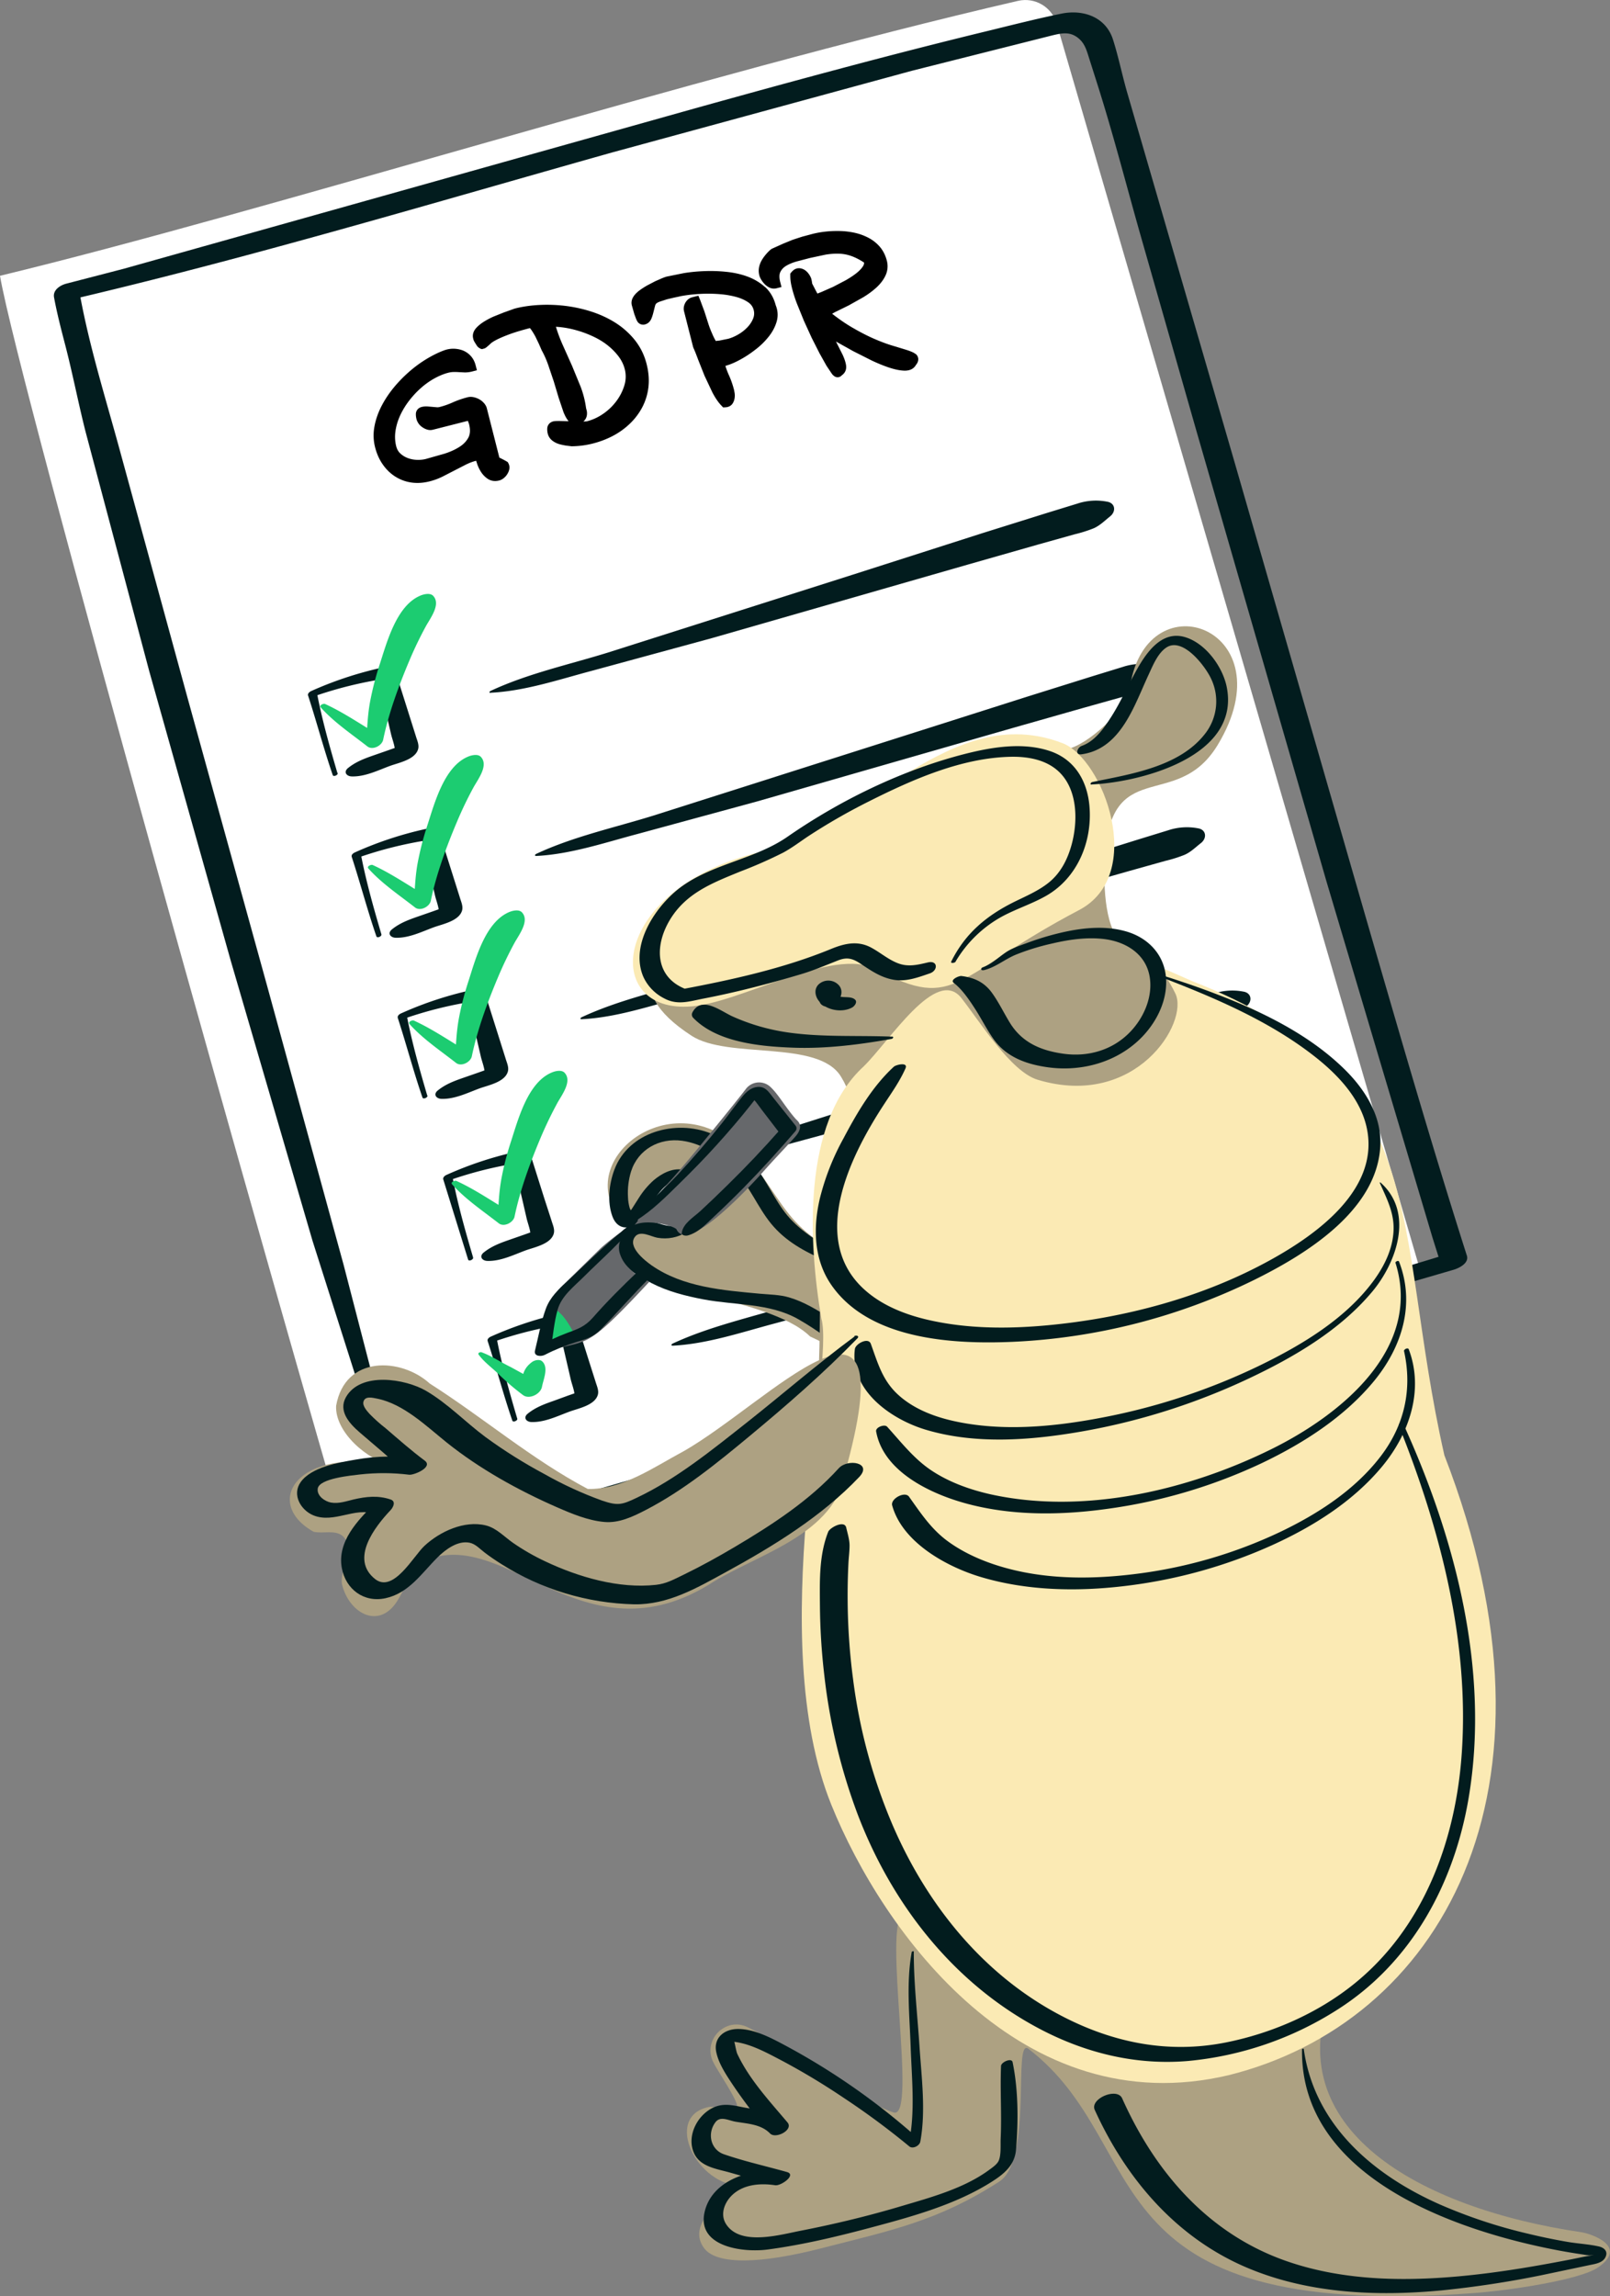
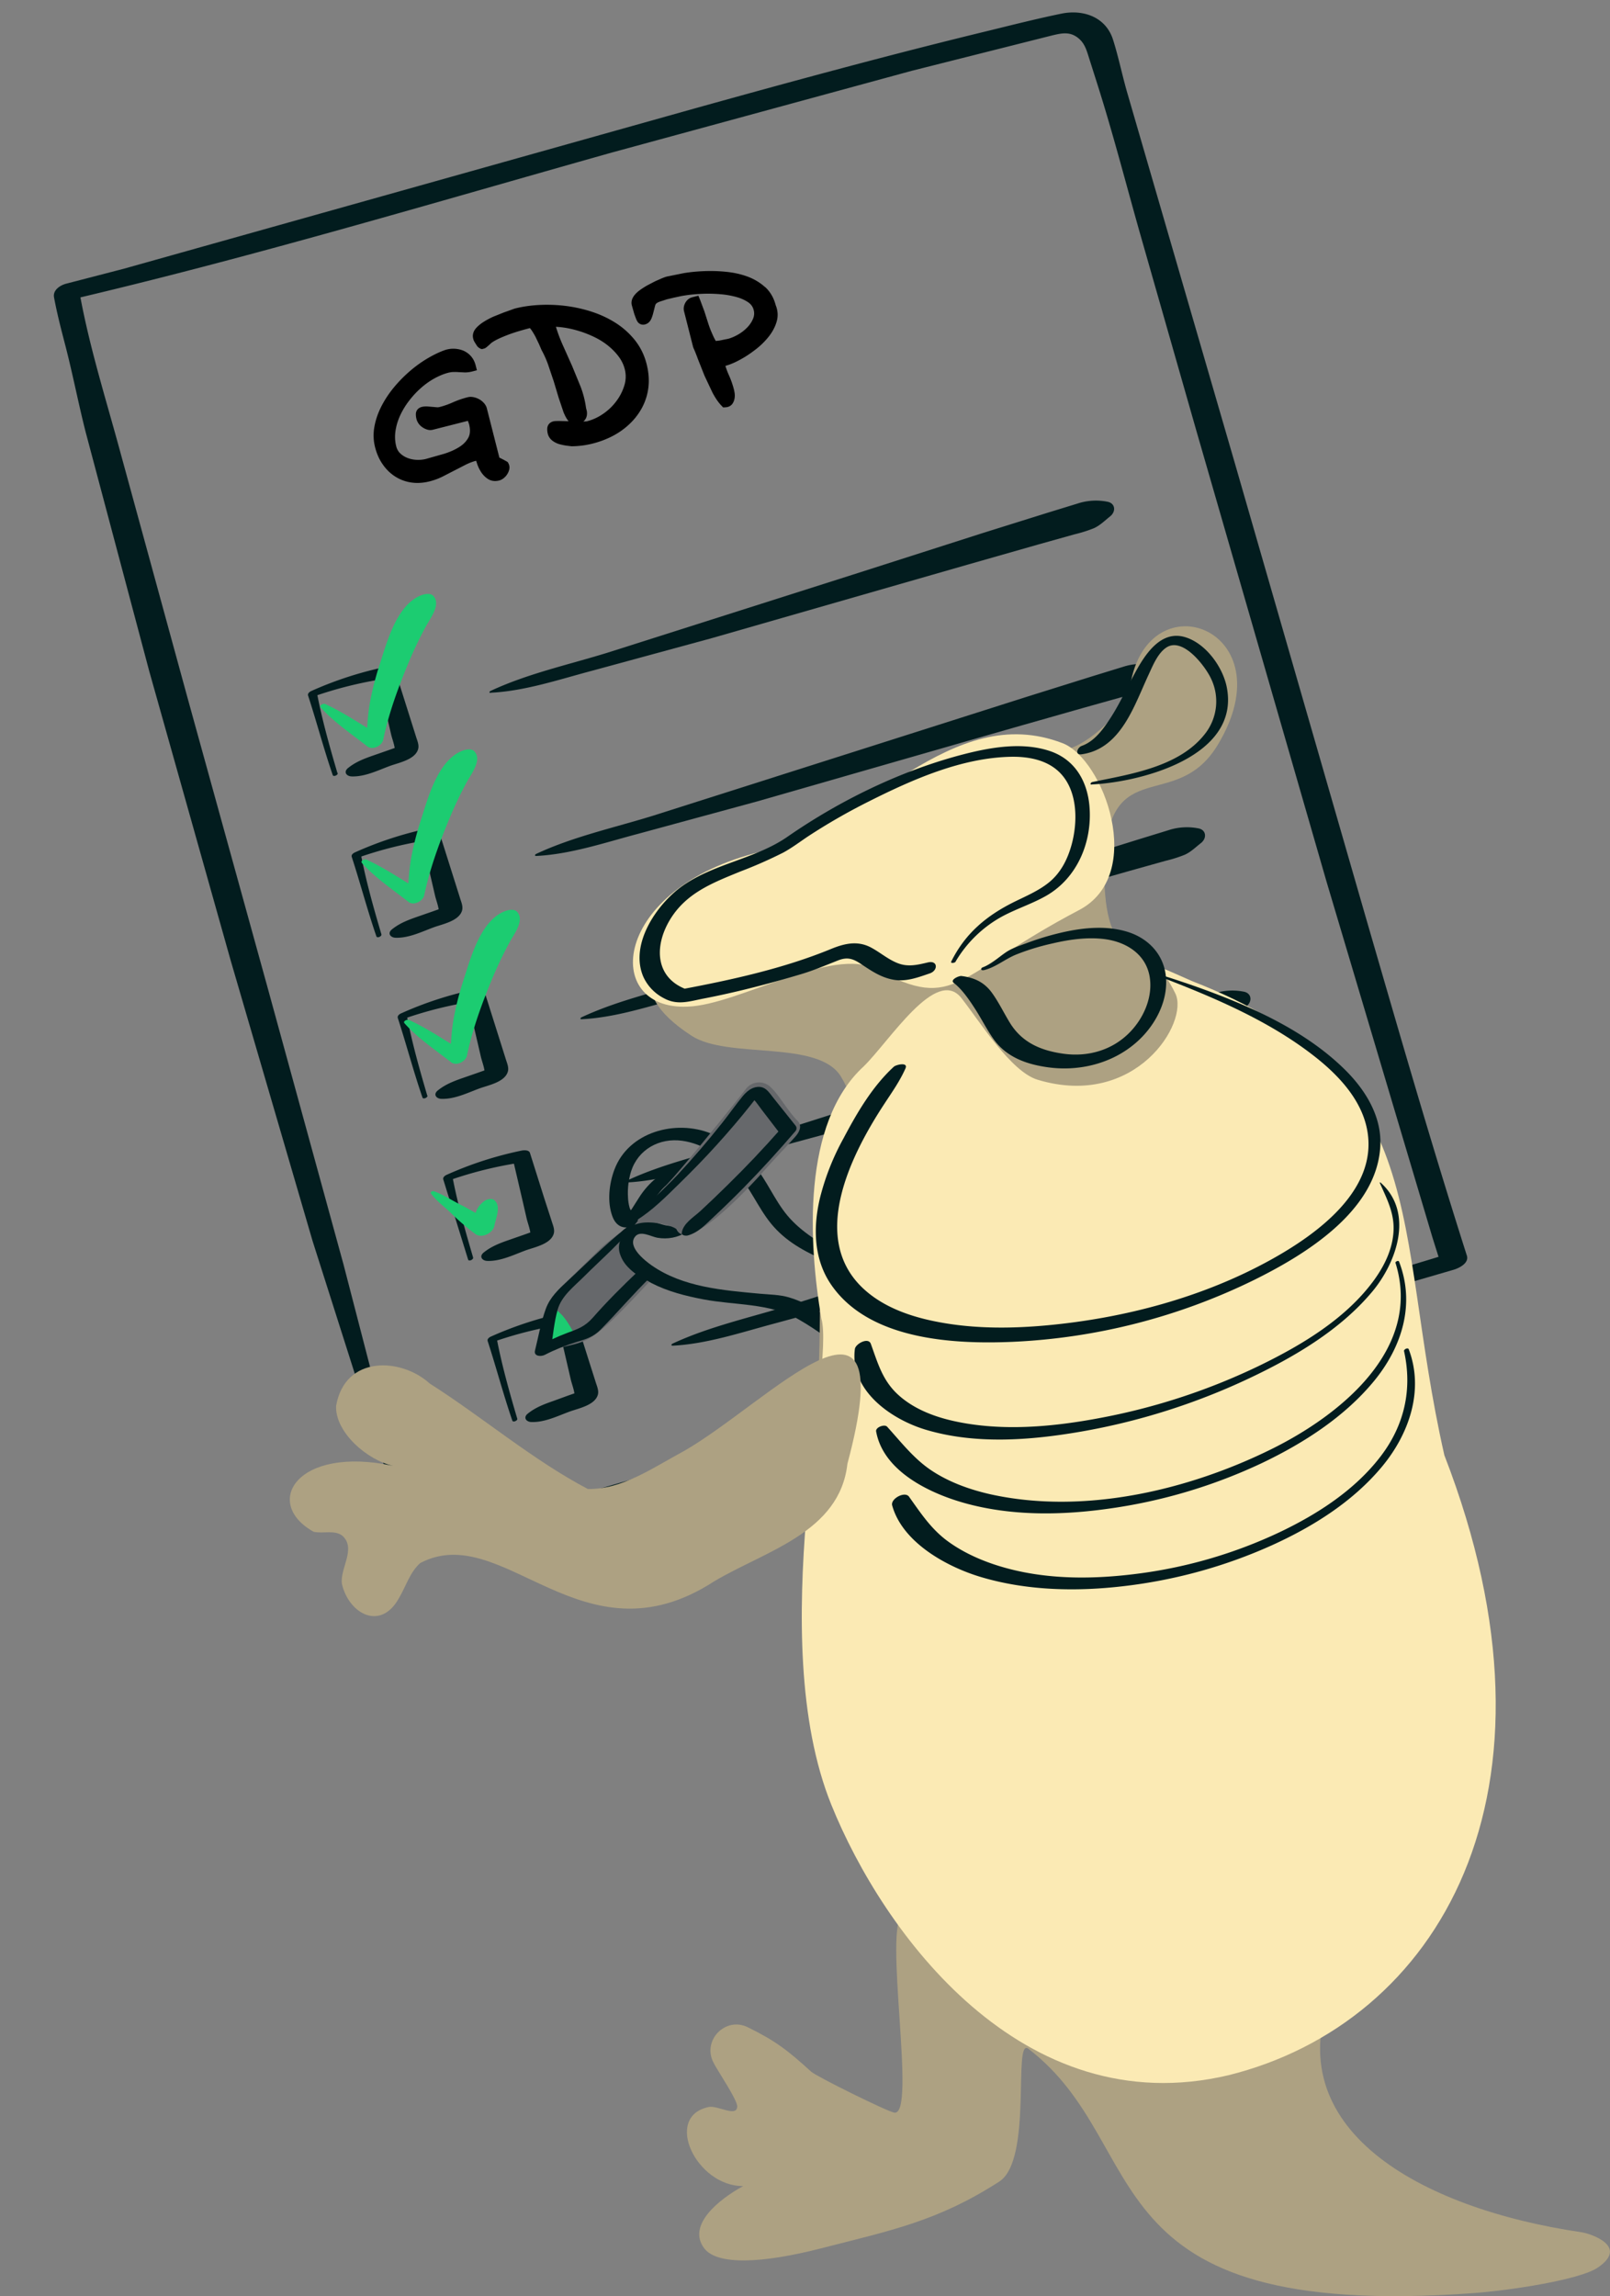
<svg xmlns="http://www.w3.org/2000/svg" viewBox="0 0 390.05 556.24">
  <rect x="0" y="0" width="390.05" height="556.24" fill="#808080" stroke="none" />
-   <path d="M86 379.44C67.14 315.21 4.4 92.91 0 66.81 63.99 51.34 168.52 18.25 246.63.21c4.07-.94 8.17 1.45 9.35 5.46l87.76 300.98C267.29 330.21 86 379.45 86 379.45z" fill="#fff" />
  <path d="M96.27 356.68l-13.05-50.37-18.42-67.17-19.48-70.5-16.54-60.46c-3.31-12.08-7.03-23.99-9.33-36.32 0-.14-.21-1.19-.31-1.81l-3.13 2.81c44.52-10.39 88.37-23.56 132.34-35.94l72.52-19.76 33.96-8.56c2.56-.62 4.6-1.04 6.71.9 1.35 1.24 1.79 2.94 2.32 4.61l2.01 6.33c3.75 11.81 6.85 23.84 10.22 35.77l13.76 48.17 31.52 109.18 25.67 86.23 2.18 6.92 3.13-3.42c-31.37 9.7-63.06 18.32-94.76 26.84l-99.68 26.85-51.99 15.06c-1.18.36-3.14 1.26-3.08 2.77.05 1.43 1.9 1.65 2.97 1.33 31.37-9.58 63.09-18.16 94.8-26.63l99.67-26.81 51.96-15.12c1.35-.42 3.71-1.61 3.13-3.42-8.68-27.2-16.57-54.66-24.53-82.08L299.1 111.99 273.22 22.9c-1.3-4.39-2.18-8.92-3.57-13.29-1.77-5.58-7.35-7.42-12.67-6.27-5.7 1.18-11.35 2.6-17 3.99-24.05 5.82-47.92 12.32-71.76 18.96L29.97 65.11 16.12 68.7c-1.53.38-3.35 1.55-3.03 3.33.75 4.07 1.81 8.08 2.85 12.09 1.74 6.79 3.07 13.69 4.79 20.47l15.43 58.02 19.74 70.12 19.83 67.91 16.65 52.35 1.56 4.68c.33 1 2.62.03 2.36-.99h-.02zm22.57-188.86c8.39-.4 16.78-3.27 24.86-5.4l28.79-7.84 61.99-17.81 17.07-4.87 8.82-2.47c1.57-.37 3.12-.86 4.62-1.46 1.52-.68 2.63-1.82 3.92-2.85 1.53-1.19 1.32-3.26-.7-3.59a14.31 14.31 0 0 0-7.2.47l-7.42 2.28-15.59 4.88-31.29 10.02-59.54 18.94c-9.41 2.91-19.42 5.08-28.34 9.27-.24.11-.42.48 0 .46v-.03zm11.02 39.54c8.39-.4 16.78-3.27 24.86-5.4l28.8-7.84 61.98-17.81 17.06-4.85 8.82-2.47a32.47 32.47 0 0 0 4.61-1.46c1.53-.68 2.63-1.83 3.92-2.85 1.53-1.19 1.32-3.26-.69-3.59a14.31 14.31 0 0 0-7.2.47l-7.42 2.28-15.59 4.88-31.27 9.95-59.54 18.94c-9.4 2.91-19.42 5.08-28.34 9.27-.23.11-.41.48 0 .46v.03zm11.03 39.55c8.39-.4 16.78-3.27 24.86-5.41l28.79-7.84 61.98-17.81 17.06-4.85 8.82-2.47c1.57-.37 3.12-.86 4.61-1.46 1.53-.68 2.63-1.82 3.92-2.82 1.53-1.19 1.33-3.27-.69-3.59a14.31 14.31 0 0 0-7.2.47l-7.42 2.28-15.6 4.87-31.26 9.96-59.55 18.94c-9.4 2.91-19.39 5.08-28.34 9.27-.23.11-.41.48 0 .46h0zm11 39.54c8.39-.4 16.78-3.27 24.86-5.4l28.8-7.82 61.98-17.81 17.05-4.85 8.82-2.48c1.58-.37 3.12-.86 4.62-1.46 1.53-.68 2.63-1.82 3.92-2.82 1.53-1.19 1.32-3.26-.7-3.59a14.31 14.31 0 0 0-7.2.47l-7.42 2.28-15.59 4.88-31.27 9.95-59.54 18.94c-9.4 2.91-19.42 5.08-28.34 9.27-.24.11-.42.48 0 .46h-.01zM162.91 326c8.39-.41 16.78-3.27 24.86-5.41l28.8-7.84 61.98-17.81 17.06-4.85 8.82-2.47a32.47 32.47 0 0 0 4.61-1.46c1.53-.68 2.63-1.82 3.92-2.85 1.53-1.19 1.32-3.27-.69-3.59a14.31 14.31 0 0 0-7.2.47l-7.42 2.28-15.59 4.88-31.26 9.96-59.55 18.94c-9.4 2.91-19.39 5.08-28.34 9.26-.23.11-.41.48 0 .47v.03zM81.75 187.29c-1.9-6.47-3.76-13.03-5.01-19.66l-.8 1.11c5.7-1.99 11.57-3.45 17.55-4.34l-2-.57 2.25 9.7 1 4.32c.31 1.36 1.14 3.28.91 4.67l.84-1.53c.84-.42.68-.39-.48.07l-2 .71-3.5 1.22c-2.25.78-4.32 1.56-6.18 3.06-1.19.96-.38 2 .86 2.04 3.2.11 6.33-1.45 9.27-2.54 2.09-.77 6.17-1.52 6.85-4.12.27-1.04-.29-2.16-.57-3.13l-1.65-5.23-3.47-10.99c-.24-.76-1.43-.68-2.01-.57-6.25 1.3-12.35 3.27-18.17 5.88-.41.18-.97.6-.8 1.11 2.08 6.39 3.78 12.89 5.97 19.26.17.51 1.36 0 1.2-.51l-.03.03zm10.65 39.05c-1.91-6.47-3.77-13.03-5.02-19.66l-.8 1.14c5.71-2.01 11.59-3.47 17.57-4.37l-2.01-.57 2.25 9.73 1 4.32c.31 1.36 1.14 3.28.91 4.68l.84-1.54c.84-.42.68-.39-.48.07l-2 .71-3.51 1.22c-2.24.78-4.32 1.56-6.18 3.06-1.19.96-.38 2 .86 2.04 3.21.11 6.33-1.45 9.28-2.54 2.09-.76 6.17-1.52 6.85-4.12.26-1.05-.29-2.16-.57-3.14l-1.65-5.23-3.47-10.99c-.24-.76-1.44-.68-2.01-.57a87.31 87.31 0 0 0-18.24 5.9c-.41.18-.98.57-.8 1.11 2.08 6.39 3.78 12.89 5.97 19.25.18.51 1.36 0 1.21-.51h0zm11.11 39.06c-1.9-6.47-3.76-13.03-5.01-19.66l-.8 1.11c5.7-2 11.58-3.45 17.55-4.34l-2.01-.57 2.25 9.7 1 4.32c.31 1.36 1.14 3.28.91 4.68l.84-1.54c.84-.42.68-.39-.48.07l-2 .71-3.51 1.22c-2.25.78-4.32 1.56-6.18 3.06-1.19.96-.38 2 .86 2.04 3.21.11 6.33-1.45 9.27-2.54 2.09-.76 6.17-1.52 6.85-4.12.27-1.05-.29-2.16-.57-3.14l-1.65-5.23-3.47-10.99c-.23-.76-1.43-.68-2-.57-6.26 1.29-12.35 3.26-18.18 5.88-.41.18-.97.57-.8 1.14 2.08 6.39 3.78 12.89 5.97 19.25.17.51 1.36 0 1.2-.51h-.03zm11.1 39.2c-1.91-6.5-3.79-13.12-5.04-19.78l-.8 1.14c5.7-2 11.57-3.45 17.55-4.34l-2.01-.57 2.28 9.78 1 4.35c.32 1.37 1.14 3.3.92 4.71l.84-1.54c.84-.42.68-.39-.48.08l-2 .71-3.5 1.22c-2.25.78-4.32 1.56-6.18 3.06-1.19.96-.38 2 .86 2.04 3.21.11 6.33-1.45 9.27-2.54 2.09-.77 6.17-1.52 6.85-4.12.27-1.05-.29-2.17-.57-3.15l-1.72-5.3-3.49-11.05c-.24-.75-1.44-.68-2.01-.57-6.26 1.29-12.35 3.26-18.18 5.88-.41.18-.97.6-.8 1.14l6.01 19.39c.17.51 1.36 0 1.2-.51v-.02zm10.69 39.03c-1.9-6.46-3.76-13.03-5.01-19.66l-.8 1.11a97.23 97.23 0 0 1 17.55-4.34l-2.01-.57 2.25 9.7 1 4.32c.32 1.36 1.14 3.29.91 4.68l.84-1.54c.84-.42.68-.39-.48.08l-2 .7-3.5 1.28c-2.24.78-4.32 1.56-6.18 3.06-1.19.96-.38 2 .86 2.04 3.21.11 6.33-1.45 9.27-2.53 2.09-.77 6.17-1.53 6.85-4.12.27-1.04-.29-2.16-.57-3.13l-1.67-5.25-3.47-10.99c-.24-.75-1.44-.68-2.01-.57a88.72 88.72 0 0 0-18.18 5.88c-.41.18-.97.57-.8 1.11 2.08 6.39 3.78 12.89 5.97 19.26.17.51 1.36 0 1.2-.51h-.02z" fill="#021c1e" />
-   <path d="M77.7 171.37c3.22 3.61 7.5 6.47 11.3 9.45 1.28 1 3.53-.17 3.83-1.62 1.33-6.43 3.78-13.09 6.33-19.13a91.82 91.82 0 0 1 3.99-8.31c1.08-1.99 3.73-5.36 1.79-7.42-.71-.75-2.17-.42-2.98-.1-5.85 2.34-8.19 11.21-9.96 16.68-.99 3-1.77 6.06-2.36 9.16-.62 3.42-.69 6.66-.92 10.07l3.51-1.82c-4.45-2.6-8.8-5.65-13.48-7.79-.39-.17-1.49.31-1.06.8h0zm11.53 39.01c3.22 3.61 7.5 6.47 11.31 9.45 1.27 1 3.53-.17 3.83-1.61 1.33-6.44 3.78-13.09 6.34-19.14a91.82 91.82 0 0 1 3.99-8.31c1.09-1.99 3.74-5.36 1.79-7.42-.71-.75-2.17-.42-2.98-.1-5.86 2.34-8.2 11.21-9.97 16.68-.99 3-1.77 6.06-2.36 9.16-.62 3.42-.69 6.66-.92 10.07l3.51-1.82c-4.45-2.6-8.8-5.65-13.48-7.79-.38-.17-1.49.32-1.06.8h0zm9.95 37.66c3.22 3.61 7.5 6.47 11.3 9.45 1.27 1 3.53-.17 3.83-1.61 1.34-6.44 3.79-13.09 6.34-19.14 1.19-2.83 2.52-5.6 3.99-8.31 1.09-1.99 3.74-5.36 1.8-7.42-.71-.75-2.17-.42-2.98-.1-5.85 2.38-8.19 11.23-9.94 16.7-.99 3-1.78 6.06-2.36 9.16-.62 3.42-.7 6.66-.93 10.08l3.51-1.83c-4.44-2.6-8.8-5.65-13.48-7.79-.38-.17-1.49.32-1.05.8h-.02zm10.34 38.86c3.22 3.61 7.5 6.47 11.31 9.45 1.27.99 3.53-.18 3.83-1.62 1.33-6.43 3.78-13.09 6.33-19.14a97.32 97.32 0 0 1 3.99-8.3c1.08-1.99 3.74-5.36 1.79-7.42-.71-.75-2.17-.43-2.98-.1-5.86 2.33-8.2 11.21-9.97 16.68a70.9 70.9 0 0 0-2.36 9.17c-.62 3.42-.69 6.66-.92 10.07l3.51-1.82c-4.45-2.6-8.8-5.66-13.48-7.79-.38-.17-1.49.31-1.06.8h.01zm6.42 41.23c1.38 1.92 3.5 3.37 5.16 5.05a57.24 57.24 0 0 0 5.57 4.75c1.52 1.2 4.3-.21 4.63-1.96.37-1.92 1.67-4.7.04-6.19-.62-.57-1.85-.27-2.43.16-2.62 1.92-2.43 4.13-2.57 7.21l4.24-2.21-6.85-3.77c-2.35-1.12-4.62-2.69-7.09-3.59-.27-.1-.96.18-.7.54h-.01z" fill="#1ccc71" />
-   <path d="m181.56,280.81c-16.3-20.1-42.92-1.06-31.62,14.1,3.02,4.05,16.05-25.61,18.14,1.84.4,5.26-16.38-1.55-16.3,3.55.22,13.88,33.65,12.97,44.49,23.47,21.33,9.66,35.06,32.83,32.19-6.78-.1-4.96-4.28-5.26-8.52-6.65-29.8-9.79-27.72-16.39-38.38-29.52Z" fill="#ada182" />
+   <path d="M77.7 171.37c3.22 3.61 7.5 6.47 11.3 9.45 1.28 1 3.53-.17 3.83-1.62 1.33-6.43 3.78-13.09 6.33-19.13a91.82 91.82 0 0 1 3.99-8.31c1.08-1.99 3.73-5.36 1.79-7.42-.71-.75-2.17-.42-2.98-.1-5.85 2.34-8.19 11.21-9.96 16.68-.99 3-1.77 6.06-2.36 9.16-.62 3.42-.69 6.66-.92 10.07l3.51-1.82c-4.45-2.6-8.8-5.65-13.48-7.79-.39-.17-1.49.31-1.06.8h0zc3.22 3.61 7.5 6.47 11.31 9.45 1.27 1 3.53-.17 3.83-1.61 1.33-6.44 3.78-13.09 6.34-19.14a91.82 91.82 0 0 1 3.99-8.31c1.09-1.99 3.74-5.36 1.79-7.42-.71-.75-2.17-.42-2.98-.1-5.86 2.34-8.2 11.21-9.97 16.68-.99 3-1.77 6.06-2.36 9.16-.62 3.42-.69 6.66-.92 10.07l3.51-1.82c-4.45-2.6-8.8-5.65-13.48-7.79-.38-.17-1.49.32-1.06.8h0zm9.95 37.66c3.22 3.61 7.5 6.47 11.3 9.45 1.27 1 3.53-.17 3.83-1.61 1.34-6.44 3.79-13.09 6.34-19.14 1.19-2.83 2.52-5.6 3.99-8.31 1.09-1.99 3.74-5.36 1.8-7.42-.71-.75-2.17-.42-2.98-.1-5.85 2.38-8.19 11.23-9.94 16.7-.99 3-1.78 6.06-2.36 9.16-.62 3.42-.7 6.66-.93 10.08l3.51-1.83c-4.44-2.6-8.8-5.65-13.48-7.79-.38-.17-1.49.32-1.05.8h-.02zm10.34 38.86c3.22 3.61 7.5 6.47 11.31 9.45 1.27.99 3.53-.18 3.83-1.62 1.33-6.43 3.78-13.09 6.33-19.14a97.32 97.32 0 0 1 3.99-8.3c1.08-1.99 3.74-5.36 1.79-7.42-.71-.75-2.17-.43-2.98-.1-5.86 2.33-8.2 11.21-9.97 16.68a70.9 70.9 0 0 0-2.36 9.17c-.62 3.42-.69 6.66-.92 10.07l3.51-1.82c-4.45-2.6-8.8-5.66-13.48-7.79-.38-.17-1.49.31-1.06.8h.01zm6.42 41.23c1.38 1.92 3.5 3.37 5.16 5.05a57.24 57.24 0 0 0 5.57 4.75c1.52 1.2 4.3-.21 4.63-1.96.37-1.92 1.67-4.7.04-6.19-.62-.57-1.85-.27-2.43.16-2.62 1.92-2.43 4.13-2.57 7.21l4.24-2.21-6.85-3.77c-2.35-1.12-4.62-2.69-7.09-3.59-.27-.1-.96.18-.7.54h-.01z" fill="#1ccc71" />
  <path d="M220.55 312.51c-5.7-2.8-11.48-5.57-17.05-8.68-4.56-2.56-9.35-5.31-12.76-9.39-3.13-3.76-4.93-8.44-8.07-12.17-2.81-3.35-6.37-5.98-10.4-7.67-8.56-3.47-20-.43-23.43 8.77-1.29 3.45-1.78 7.83-.46 11.35 1.25 3.34 4.39 3.35 6.71.91 2.02-2.13 7.54-14.35 10.56-6.93.83 2.09.75 4.42-.21 6.45-1.3 2.55-3.65 1.93-5.99 1.19-4.1-1.28-11.27 1.04-10.08 6.49.84 3.86 5.25 6.32 8.44 7.99 3.95 2.04 8.28 3.13 12.63 3.96 7.71 1.46 15.97.85 22.94 4.79 4.88 2.76 9.33 6.27 13.76 9.67 3.67 2.85 7.22 6.31 11.56 8.03 1.19.47 5.13-1.18 3.51-2.68-2.85-2.61-6.19-4.63-9.3-6.92-3.83-2.85-7.67-5.7-11.68-8.26-3.17-2.03-6.49-4.08-10.12-5.13-2.25-.65-4.64-.66-6.95-.87-8.98-.83-18.73-1.57-26.33-6.9-1.57-1.11-5.88-4.47-3.99-6.91 1.26-1.65 3.92 0 5.44.25 5 .86 9.82-1.99 10.78-7.08.68-3.57-.48-8.76-4.69-9.43-2.57-.41-5.13.98-7.02 2.59-1.39 1.25-2.6 2.69-3.59 4.28l-1.68 2.64c-.21.31-.5.68-.68 1.02-.15.21-.3.42-.47.62-.53.57 0 .57 1.56 0 0-.04-.87-1.64-.92-1.79-.26-.88-.4-1.78-.43-2.7-.12-2.1.13-4.21.75-6.23 1.71-5.33 6.85-8.17 12.36-7.42 5.02.68 9.55 3.79 12.94 7.42 3.49 3.75 5.38 8.69 8.62 12.66 3.52 4.3 8.11 6.75 13.12 8.94 6.55 2.85 13.3 5.26 20 7.71.3.11 1.08-.36.63-.57z" fill="#021c1e" />
  <path d="m272.57,228.74c-4.99-2.49-5.17-14.43-4.99-19.62.94-26.81,17.36-11.98,27.44-28.67,16.92-28.05-16.98-40.58-21.22-14.32-.98,6.09-10.2,14.26-15.4,15.4-11.98,2.58-79.7,34.44-90.88,40.2-7.79,9.26-17.97,17.45,0,29.17,8.86,5.78,30.68.87,36.21,9.9,8.32,13.57-7.32,16.11-6.49,32,4.44,27.84-3.62,90.58,1.45,88.75-6.01,28.52,1.61,59.56,20.11,82.05-5.02,2.62,3.42,49.1-2.15,48.19-1.71-.28-18.86-8.76-20.13-9.92-5.6-5.11-8.56-7.42-15.34-10.76-5.5-2.71-11.22,3.32-8.25,8.69.57,1.32,6.02,9.3,5.66,10.63-.21,2.48-4.8-.47-6.93,0-11.04,2.37-2.91,19.26,8.39,19.15-6.1,3.34-13.64,9.55-9.43,15.09,3.11,4.08,13.81,3.71,28.29,0,17.11-4.39,28.3-6.59,43.17-16.17,8.21-5.29,3.23-35.11,7.06-32.18,30.8,23.61,13.35,66.04,107.81,59.19,8.83-.64,25.76-3.22,30.11-6.16,7.85-5.31-2.12-8.31-3.76-8.56-39.69-5.82-73.82-25.22-60.59-58.47,8.21-10.3,19.61-15.6,25.77-27.24,28.18-51.16.09-58.36-6.21-102.49,4.77-36.16-44.86-111.41-69.71-123.85Z" fill="#ada182" />
  <path d="M288.66 237.61c-11.15-4.88-7.12-3.7-3.9 3.09 3.34 7.01-9.61 28-33.35 20.88-6.49-1.95-13.8-13.8-18.49-19.79-6.08-7.77-17.39 10.41-23.71 16.58-14.99 13.77-13.31 42.78-10.23 61.03 3.42 11.79-13.99 77.27 2.44 117.85 12.49 30.91 46.15 77.32 96.23 65.47 50.57-12.58 84.11-68.05 52.27-150.19-12.73-56.19-2.04-91.91-61.26-114.91zm-27.24-17.14c16.31-8.56 5.97-36.59-3.99-40.43-27.13-10.42-47.16 19.96-73.19 26.31-36.21 8.85-38.51 38.39-17.71 37.51 12.4-.36 35.14-14.8 45.89-9 19.33 10.42 18.82 1.44 49-14.39z" fill="#fbeab4" />
  <g fill="#021c1e">
    <path d="M231.49 232.97c2.7-4.59 6.59-8.37 11.25-10.93 3.46-1.87 7.24-3.06 10.66-5 7.58-4.31 11.23-13.05 10.55-21.59-.49-6.22-3.57-11.53-9.7-13.54-6.58-2.17-14.05-.91-20.59.76-15.12 3.88-30.08 11.16-42.9 20.05-7.77 5.38-17.84 6.47-25.54 11.98-6.17 4.43-12.8 14.15-9.32 22.02 1.02 2.18 2.74 3.96 4.88 5.07 3.3 1.83 6.14.8 9.7.11 7.96-1.53 15.82-3.59 23.58-5.9 3.09-.92 6-2.17 8.98-3.34 2.14-.83 3.48-.5 5.42.78 2.52 1.67 4.88 3.34 7.99 3.9 3.1.55 5.97-.57 8.83-1.54 2.02-.7 1.96-3.22-.48-2.65-2.45.58-4.72 1.14-7.15.24s-4.33-2.62-6.61-3.84c-3.29-1.76-6.51-.98-9.78.37-11.53 4.73-24.15 7.49-36.38 9.78l1.65.06c-7.75-2.74-8.09-10.35-4.35-16.73 3.91-6.67 10.4-9.13 17.24-11.93a109.25 109.25 0 0 0 10.34-4.56c2.1-1.14 3.99-2.58 5.96-3.9a146.24 146.24 0 0 1 14.73-8.47c10.55-5.31 22.52-10.62 34.53-10.84 4.38-.07 9.06.83 12.12 4.2 3.99 4.4 3.99 11.54 2.56 16.93-.97 3.62-2.65 7.01-5.62 9.38-2.44 1.95-5.37 3.2-8.15 4.56-6.81 3.35-12.01 7.64-15.43 14.53-.26.53.86.36 1.06.04h-.02zm6.72 2.09c2.9-.65 5.13-2.63 7.83-3.76 2.91-1.17 5.92-2.09 8.98-2.76 4.11-.96 8.5-1.58 12.72-1.02 5.17.7 9.89 3.67 10.79 9.13.8 4.9-1.46 10.01-4.85 13.46-4.3 4.39-10.27 6.02-16.25 5.13-5.36-.78-9.85-2.72-12.77-7.47-1.46-2.38-2.66-4.91-4.29-7.18-1.88-2.63-4.27-3.75-7.46-4.15-.57-.07-2.85.9-1.84 1.68 2.04 1.55 3.86 4.26 5.24 6.41 1.57 2.44 2.85 5.07 4.56 7.42 3.16 4.27 8.03 5.93 13.12 6.62 7.51 1.01 15.37-.92 21.16-5.92 4.35-3.74 7.63-9.48 7.36-15.36-.27-5.98-4.41-10.27-10.05-11.75-4.56-1.23-9.47-.84-14.07.11-3.32.7-6.57 1.66-9.74 2.85-1.76.65-3.61 1.24-5.13 2.32-1.8 1.24-3.34 2.77-5.44 3.52-.51.18-.5.82.13.68v.03zm26.28-45.02c11.98-.57 36.06-6.8 32.71-23.59-.99-4.97-5.17-10.69-10.2-12.13-5.73-1.64-9.47 4.06-11.83 8.33-1.98 3.58-3.65 7.35-5.85 10.84-1.77 2.78-3.99 6.05-7.24 7.2-1.1.39-1.74 2.28-.04 2.04 6.27-.86 9.83-5.74 12.48-11.04 1.37-2.74 2.51-5.58 3.8-8.36 1-2.15 2.17-5.07 4.23-6.45 3.94-2.65 9.33 4.35 10.8 7.42a12.72 12.72 0 0 1-1.47 13.54c-6.23 7.96-18.03 9.7-27.25 11.61-.35.07-.7.64-.13.62h0z" />
    <path d="M281.89 236.94c12.52 4.83 25.53 10.4 36.22 18.69 5.9 4.56 11.81 10.66 13.15 18.32 2.54 14.47-12.39 25.14-23.31 31.19-16.44 9.13-35.49 14.17-54.13 15.91-8.68.81-17.49.87-26.08-.71-6.66-1.21-13.58-3.5-18.6-8.19-13.15-12.28-2.95-32.47 5.09-44.71 1.86-2.85 3.75-5.49 5.13-8.6.74-1.63-2.28-.92-2.82-.42-5.21 4.79-8.92 11.17-12.21 17.39-2.52 4.56-4.44 9.43-5.7 14.49-1.67 7.11-1.51 14.76 2.76 20.96 9.18 13.31 29.44 14.43 43.98 13.8 20.3-.92 40.18-6.02 58.42-14.97 12.44-6.15 29.7-16.67 30.61-32.33.42-7.24-3.57-13.69-8.56-18.62-8.61-8.52-20.2-14.14-31.37-18.4-3.99-1.53-8.08-2.92-12.18-4.23-.22-.07-.76.29-.44.41h.03zm52.39 49.62c1.76 3.99 3.66 7.51 3.3 12.05-.31 4.28-2.32 8.28-4.84 11.7-6.75 9.16-17.28 15.47-27.33 20.38a153.59 153.59 0 0 1-38.7 12.78c-11.61 2.21-24.05 3.36-35.7.77-4.83-1.08-9.7-2.97-13.4-6.34-3.83-3.49-4.94-7.68-6.64-12.36-.61-1.67-3.7 0-3.86 1.27-1.3 10.06 8.85 17.07 17.23 19.56 11.98 3.57 25.16 2.57 37.33.48 14.2-2.45 28-6.82 41.03-12.98 10.84-5.13 21.93-11.62 29.73-20.94 5.93-7.08 10.23-19.18 2.01-26.47-.05-.04-.19 0-.16.09v.02zm3.8 19.37c6.57 20.97-13.53 36.98-30.1 45.15-20.26 10-45.39 15.85-67.83 10.96-5.13-1.14-10.3-2.98-14.69-5.95-4.18-2.85-7.19-6.78-10.54-10.47-.62-.68-2.85.14-2.66 1.14 1.71 9.62 12.87 14.95 21.32 17.33 11.41 3.21 23.66 3.02 35.3 1.35 12.8-1.8 25.25-5.53 36.93-11.05 10.12-4.84 20.03-11.22 27.18-19.96 6.72-8.25 9.91-18.58 5.95-28.81-.14-.36-.98 0-.87.37v-.05zm2.08 21.41c2.04 9.23.09 17.91-5.65 25.43-6.23 8.17-15.3 14.03-24.48 18.4a114.48 114.48 0 0 1-33.65 9.96c-10.71 1.45-21.94 1.63-32.43-1.21-4.95-1.33-9.93-3.39-14.1-6.38-4.18-2.99-6.69-6.85-9.62-10.96-1-1.42-4.56.5-4.08 2.13 2.5 9.02 13.32 14.91 21.6 17.36 11.03 3.27 22.93 3.52 34.29 2.2 12.48-1.43 24.66-4.77 36.11-9.93 9.95-4.51 19.6-10.56 26.65-19.03 6.55-7.87 10.27-18.48 6.49-28.45-.18-.48-1.23 0-1.14.47h.03z" />
-     <path d="M338.86 345.29c10.07 25.1 17.2 52.43 15.26 79.68-1.49 21.05-9.26 42.08-26.08 55.64-8.87 7.15-19.96 11.98-31.1 14.19-13.74 2.73-26.95.13-39.3-6.21-19.2-9.85-33.04-27.01-41.45-46.6a132.64 132.64 0 0 1-9.54-35.37c-.81-6.19-1.24-12.41-1.29-18.65a152.52 152.52 0 0 1 .19-9.32c.07-1.41.27-2.85.27-4.25s-.48-2.91-.81-4.34c-.43-1.89-3.99 0-4.38 1.06-2.2 5.65-2.04 11.65-1.99 17.68.04 5.72.4 11.43 1.07 17.11 1.29 11.45 3.99 22.71 8.03 33.5 7.96 20.96 22.09 39.58 41.74 50.77 11.78 6.73 24.82 10.27 38.43 9.09a81.2 81.2 0 0 0 35.98-12.35c18.13-11.46 28.47-30.72 31.94-51.53 5.13-30.69-3.19-62.69-15.89-90.52-.19-.42-1.21 0-1.04.44l-.02-.02zM315.44 496.5c-.42 30.18 35.37 43.23 59.74 48.2a141.07 141.07 0 0 0 8.13 1.43c.51.07 1.04.19 1.56.22.78.03 2.12-.21.5.06-1.87.31-3.72.74-5.58 1.09-7.63 1.47-15.28 2.77-23 3.61-15.08 1.64-30.84 1.67-45.31-3.42-18.82-6.62-31.65-21.52-39.62-39.36-1.23-2.74-7.87.09-6.64 2.8 7.54 16.58 19.57 30.75 36.51 38.06 14.91 6.43 31.62 7.17 47.59 5.66 8.08-.82 16.11-2.04 24.06-3.66l11.6-2.44c1.37-.3 3.19-.49 3.93-1.87s-.17-2.34-1.52-2.66c-2.5-.57-5.22-.69-7.76-1.14a145 145 0 0 1-9.44-1.96c-7.34-1.71-14.51-4.09-21.42-7.11-16.17-7.18-30.32-19.23-32.91-37.6 0-.22-.44-.07-.44.1h.03zm-94.57-23.55c-1.35 7.55-.5 15.4-.24 23.02s1.14 15.82-.46 23.28l2.63-.87c-9.71-8.72-20.4-16.27-31.87-22.49-3.59-1.92-7.95-4.38-12.15-4.36-3.34 0-6 2.17-5.24 5.64.57 2.69 2.22 5.19 3.71 7.46a121.69 121.69 0 0 0 9.34 12.24l4.22-2.68c-2.56-2.62-6.27-2.95-9.7-3.5-2.8-.46-5.32-1.39-8.08-.22-3.99 1.71-6.71 6.85-4.95 11 1.44 3.42 5.45 3.91 8.62 4.8l10.62 3 2.88-3.2c-7.17-1.09-17.47 1.52-19.46 9.64-2.12 8.66 9.37 10.03 15.25 9.24 8.79-1.17 17.55-3.31 26.1-5.61 9.45-2.53 19.46-5.37 27.84-10.59 3.19-1.99 5.89-4.1 6.22-7.99.57-6.88.57-14.44-.83-21.2-.24-1.14-2.77 0-2.8.92-.24 5.85.18 11.7-.09 17.57-.07 1.53.15 3.94-.47 5.37-.4.92-1.6 1.71-2.37 2.28-6.1 4.48-14.17 6.65-21.32 8.77-7.99 2.38-16.14 4.34-24.34 5.94-5.03.98-14.64 3.77-18.05-1.65-1.43-2.28-.42-5.04 1.31-6.81 2.76-2.8 6.94-3.12 10.61-2.57 1.41.22 5.25-2.53 2.85-3.2-5.07-1.43-10.31-2.59-15.29-4.31-3.22-1.14-4.06-5.05-2.04-7.74 1.21-1.62 3.17-.43 4.88-.14 2.93.5 6.18.6 8.36 2.85 1.37 1.41 5.75-.87 4.22-2.68-4.32-5.13-9.29-10.46-12.16-16.62-.29-.6-.68-3.16-.87-3.36-.23.12-.46.26-.67.41a6.94 6.94 0 0 1 1.2.1c3.86.57 7.67 2.69 11.08 4.47a167.82 167.82 0 0 1 15.06 9.06c5.49 3.63 10.79 7.55 15.86 11.74.86.72 2.5-.14 2.68-1.14 1.37-7.42.3-15.53-.19-23-.5-7.62-1.4-15.37-1.39-23 0-.27-.5-.07-.54.13h0zm-4.75-221.82c-8.5-.34-16.92.19-25.4-1.04a50.06 50.06 0 0 1-13.24-3.85c-2.85-1.28-7.57-5.17-9.76-.92-.2.44-.1.95.25 1.28 5.78 5.96 16.32 6.91 24.12 7.2 7.94.3 16.1-.73 23.91-2.12.34-.06.62-.54.11-.57v.02zm-13.51-8.66c.48-1.33-.91-2.54-1.99-3.05-.68-.21-1.41.1-1.74.73-.33.9-.68 2.07-.11 2.95a2.03 2.03 0 0 0 2.25.66c1.99-.47 3.78-3.09 2.28-5-1.24-1.45-3.42-1.62-4.87-.38-.01.01-.03.02-.04.03-1.14 1.04-1 2.64-.19 3.83 1.71 2.49 5.7 3.21 8.23 1.84.57-.31 1.39-1.32.71-1.93-.8-.74-2.28-.5-3.3-.66a4.7 4.7 0 0 1-1.93-.68c-.43-.26-.77-.65-.98-1.11-.13-.3-.05-.15-.09-.4s0-.07 0-.07-.06.05 0 0c-.32.37-1.22.5-1.3.6.03-.04.27.06.46.18.59.36.87 1.07.68 1.74 0 .07-.11.27-.11.3.11.34-.18-.05 0 .03.1-.04.2-.09.3-.14.11-.06.24-.06.34 0l-.11-.05c0-.1-.25-.44-.29-.57a3.55 3.55 0 0 1 .09-1.45l-1.77.92c.63.16 1.2.49 1.66.94a5.12 5.12 0 0 0 1.06 1.07c.23.14.66-.09.75-.31l.02-.03z" />
  </g>
  <path d="m165.58,351.58c-7.18,3.85-14.79,9.29-23.17,9.13-13.46-7.1-25.41-17.34-38.3-25.55-6.88-6.27-20.51-6.95-22.68,5.4-.3,6.4,7.58,13.21,13.84,14.55-23.39-5.01-31.77,9.02-19.28,15.97,2.34.5,5.13-.52,6.98.98,3.42,3.11-.7,7.95-.13,11.67,1.71,7.3,9.43,11.45,13.84,3.37,1.68-2.85,2.66-6.27,5.13-8.45,20.14-10.56,39.18,25.15,71.14,4.48,12.36-7.42,30.48-11.8,32.35-28.52,13.63-50.92-18.94-14.89-39.72-3.02Z" fill="#ada182" />
-   <path d="m207.04,323.76c-8.95,6.61-17.36,13.93-26.1,20.84-8.34,6.57-17.04,13.69-26.7,18.25-3.57,1.71-4.6,1.96-8.38.67-4.84-1.75-9.51-3.9-13.99-6.44-4.94-2.64-9.69-5.62-14.21-8.92-4.91-3.64-9.13-8.13-14.45-11.23-5.01-2.92-15.85-4.7-19.39,1.52-1.93,3.39.84,6.4,3.28,8.52,3.76,3.26,7.65,6.39,11.17,9.9l3.74-3.42c-5.28-.85-10.67-.79-15.94.16-4.07.7-10.64,1.8-13.23,5.44-2.15,3.03,0,6.77,3.07,8.04,5,2.05,10.12-2.1,14.91-.3v-2.59c-4.16,4.08-9.17,9.28-8.01,15.65.95,5.17,5.36,8.46,10.59,7.32,5.68-1.24,8.73-6.03,12.58-9.87,1.93-1.92,4.93-4.19,7.84-3.56,1.41.31,2.46,1.51,3.58,2.36,1.33,1.02,2.73,1.96,4.15,2.85,9.62,6.08,20.71,9.43,32.09,9.7,8.19.12,15.07-3.9,22.08-7.73,11.49-6.27,23.35-13.53,32.42-23.09,3.33-3.5-2.75-4.56-4.95-2.13-7.08,7.81-16.14,13.69-25.16,19.04-3.99,2.36-8.02,4.6-12.17,6.62-2.74,1.33-4.41,2.28-6.92,2.57-9.01,1-18.82-1.88-26.88-5.7-2.73-1.28-5.35-2.79-7.83-4.51-2.11-1.48-3.99-3.57-6.56-4.19-5.19-1.26-11.08,1.48-14.83,4.95-2.69,2.49-7.53,11.56-11.98,8.04-6.14-4.89,0-12.69,3.76-16.68.63-.67,1.39-2.13,0-2.59-3.02-1.02-5.9-.71-8.96,0-1.79.43-3.62,1.08-5.47.75-1.41-.25-3.48-1.59-3.21-3.39.38-2.49,8.3-3.18,10.27-3.42,3.96-.44,7.96-.42,11.91.07,1.14.12,5.85-1.84,3.74-3.42-3.29-2.45-6.36-5.17-9.47-7.84-1.36-1.05-2.64-2.2-3.84-3.42-.61-.68-1.77-1.91-1.55-2.95.33-1.55,2.28-1.01,3.31-.81,6.4,1.27,11.9,6.63,16.81,10.58,7.99,6.41,17.4,11.63,26.76,15.73,3.59,1.57,7.53,3.22,11.48,3.57,3.56.32,6.92-1.28,10.01-2.88,9.13-4.72,17.29-11.37,25.16-17.9,9.05-7.51,17.96-15.26,26.16-23.71.57-.57-.34-.85-.8-.51l.1.07Z" fill="#021c1e" />
  <path d="M134.05 314.33a13.29 13.29 0 0 1 2.76-3.39l8.72-8.56c.82-.8 6.19-5.22 6.63-4.61 0 0-3.17 2.6-1.91 6.15.87 2.46 2.4 3.54 4.34 5.29.72.65 2.89 1.14 2.66 1.37-16.79 18.04-14.14 13.23-26.69 17.35-1.97.64 2.52-11.65 3.49-13.59zm58.88-43.09c-2.5-2.76-4.26-6.04-6.27-7.92a4.02 4.02 0 0 0-5.69.16c-.1.11-.2.22-.28.34-1.82 2.42-14.77 18.45-18.45 22.39-1.96 2.09-9.24 10.84-8.45 10.49 3.39-1.49 9.77.39 10.12 1.14 2.93 6.33 19.92-12.82 20.81-13.79 3.05-3.45 5.04-5.44 7.84-8.56 2.45-2.7.66-3.94.39-4.25z" fill="#66686b" />
  <path d="m154.26,295.58c3.81-2.36,7.06-5.65,10.25-8.78,3.2-3.13,6.21-6.21,9.17-9.49,2.82-3.12,5.56-6.3,8.17-9.6l1.25-1.6c-.73-.22-.92-.18-.56.15.77.82,1.41,1.82,2.1,2.71l4.52,5.89v-1.39c-4.16,4.73-8.5,9.31-13.02,13.73-2.12,2.09-4.26,4.14-6.44,6.16-1.59,1.47-4.22,3.01-4.52,5.27-.1.73,1.04.78,1.47.66,2.59-.72,4.35-2.74,6.29-4.52,2.42-2.26,4.79-4.57,7.11-6.92,4.38-4.46,8.58-9.08,12.65-13.82.36-.39.36-1,0-1.39l-5.31-6.65c-1.08-1.34-1.89-2.82-3.81-2.69-1.56.11-2.78,1.2-3.72,2.35-1.69,2.07-3.22,4.26-4.88,6.35-3.44,4.34-7.05,8.55-10.84,12.62-3.36,3.6-7.34,6.86-10.28,10.81-.2.27.27.26.4.18h0Z" fill="#021c1e" />
  <path d="m131.77,324.27c.69-2.09,1.89-3.99,2.28-6.17.05-.29.13-.63.41-.72.25-.04.51.05.68.24,1.71,1.39,2.81,3.37,3.88,5.3.15.27-4.25,2.38-4.65,2.54-.52.22-1.98,1.02-2.55.88-.84-.21-.25-1.42-.05-2.08Z" fill="#1ccc71" />
  <path d="m154.13,295.62c-5.96,4.29-11.27,9.75-16.66,14.74-2.15,1.99-4.19,3.86-5.23,6.68-1.19,3.25-1.8,6.78-2.63,10.14-.35,1.41,1.45,1.51,2.37,1.04,2.47-1.27,5.05-2.31,7.71-3.13,2.28-.67,4.09-1.24,5.8-2.97,4.14-4.2,7.95-8.7,12.17-12.81,2.17-2.11-1.64-2.7-3.09-1.33-3.8,3.61-7.52,7.32-10.98,11.26-1.9,2.16-3.71,2.76-6.27,3.7-2.35.88-4.61,1.96-6.78,3.22l2.94.43c.5-3.05.77-6.32,1.61-9.3.95-3.38,3.99-5.63,6.38-8.03,4.38-4.37,9.29-8.56,13.04-13.49.18-.24-.23-.25-.36-.16h-.02Z" fill="#021c1e" />
  <path d="M122.92 111.89l-.28-.17-.49-.27-.62-.32c-.18-.1-.37-.19-.55-.27l-3.04-11.96c-.12-.47-.38-.92-.77-1.34a4.36 4.36 0 0 0-1.11-.86c-.39-.21-.82-.37-1.27-.47-.53-.12-1.03-.11-1.48 0-1.27.32-2.49.75-3.64 1.26a19.19 19.19 0 0 1-3.17 1.11c-.23.06-.45.08-.68.06l-2.18-.19a4.71 4.71 0 0 0-1.46.11c-.9.23-1.45.92-1.43 1.81 0 .4.06.78.15 1.14.1.39.28.76.54 1.12.25.35.58.65.96.9.35.23.71.4 1.07.51.47.15.96.16 1.46.03l8.42-2.14.28.77c.34 1.32.29 2.41-.13 3.23-.47.91-1.18 1.66-2.16 2.29-1.06.68-2.32 1.25-3.74 1.69l-4.44 1.26c-.68.17-1.42.24-2.19.21-.76-.03-1.5-.18-2.2-.44-.66-.25-1.27-.62-1.8-1.12-.48-.45-.8-1.02-.98-1.72-.3-1.17-.36-2.39-.19-3.63a13.86 13.86 0 0 1 1.1-3.75 18.76 18.76 0 0 1 2.14-3.57c.87-1.14 1.84-2.2 2.89-3.13 1.04-.93 2.16-1.73 3.32-2.37 1.15-.63 2.28-1.1 3.38-1.38a5.79 5.79 0 0 1 1.18-.17 11.18 11.18 0 0 1 1.3.03l1.49.07a6.88 6.88 0 0 0 1.73-.21l1.21-.31-.31-1.21c-.22-.86-.6-1.6-1.13-2.2a5.25 5.25 0 0 0-1.82-1.33c-.66-.28-1.41-.44-2.22-.48-.83-.03-1.65.1-2.45.39-1.34.49-2.75 1.18-4.2 2.05A30.03 30.03 0 0 0 99.19 90a32.78 32.78 0 0 0-3.81 3.91c-1.18 1.44-2.18 2.96-2.98 4.52-.81 1.59-1.38 3.23-1.68 4.87-.32 1.7-.27 3.4.15 5.04.39 1.54 1 2.93 1.82 4.11.83 1.21 1.83 2.2 2.99 2.95a9.87 9.87 0 0 0 3.91 1.48c.32.05.65.08.98.1 1.13.06 2.31-.06 3.52-.37a15.71 15.71 0 0 0 3.2-1.19l2.78-1.43 2.74-1.41c.85-.42 1.7-.75 2.54-.96l.19.57c.23.75.56 1.45.97 2.1a5.82 5.82 0 0 0 1.62 1.69c.55.37 1.49.75 2.81.42.38-.1.75-.29 1.12-.59.32-.26.59-.56.81-.91a3.66 3.66 0 0 0 .49-1.11c.14-.56.06-1.12-.23-1.62l-.16-.28zm30.9-29.48a19.17 19.17 0 0 0-4.66-4.18c-1.76-1.12-3.71-2.03-5.79-2.71-2.06-.67-4.2-1.14-6.34-1.41a36.99 36.99 0 0 0-6.38-.23c-2.11.11-4.08.4-5.85.85-.04 0-.35.11-.93.32l-1.85.66-2.44.98c-.88.39-1.68.82-2.39 1.27-.76.48-1.38 1-1.86 1.54-.85.98-.85 1.91-.69 2.52l.05.2c.05.2.14.39.3.66l.29.47.22.34c.11.17.29.42.58.59l.44.25.07-.02.15.07.5-.13c.23-.06.44-.17.64-.35l.05-.04c.29-.23.62-.52.98-.87.14-.13.5-.42 1.41-.89.75-.39 1.81-.84 3.15-1.34 1.22-.45 2.87-.95 4.92-1.48l.33.43c.34.49.67 1.04.99 1.63l.86 1.79.65 1.5.05.1c.55.99 1.07 2.14 1.52 3.41l1.37 4.06 1.2 4 1.16 3.45c.39.96.8 1.68 1.23 2.19l-2.04-.05c-1.05-.01-1.42.02-1.67.09-.87.22-1.43.89-1.46 1.75-.02.42.03.83.12 1.21a3.06 3.06 0 0 0 1.19 1.76 5.06 5.06 0 0 0 1.7.82 14.62 14.62 0 0 0 1.57.33l1.31.16h.05.05c1.69-.02 3.4-.24 5.07-.67s3.28-1.03 4.77-1.81c1.51-.78 2.9-1.77 4.13-2.94 1.24-1.18 2.26-2.52 3.04-3.99a13.89 13.89 0 0 0 1.51-4.89c.21-1.76.06-3.66-.44-5.63-.55-2.17-1.51-4.11-2.84-5.78zm-11.7 16.98l-.14-.55c-.24-1.78-.69-3.54-1.33-5.2l-2.07-5.04-2.34-5.23c-.58-1.31-1.1-2.71-1.56-4.2.6.02 1.24.09 1.89.18 1.26.18 2.55.48 3.83.88a26.01 26.01 0 0 1 3.77 1.51c1.19.59 2.29 1.29 3.27 2.1.97.8 1.82 1.69 2.51 2.63.66.9 1.13 1.88 1.4 2.92a7.25 7.25 0 0 1-.07 3.92c-.41 1.37-1.06 2.67-1.95 3.86-.89 1.2-1.98 2.24-3.22 3.09s-2.53 1.44-3.85 1.78l-.18.04-.75.03a2.27 2.27 0 0 0 .31-.31 2.42 2.42 0 0 0 .55-1.28 3.11 3.11 0 0 0-.07-1.14zm43.24-29.83c-1.22-1.1-2.65-1.96-4.24-2.55-1.54-.57-3.25-.96-5.09-1.15a36.86 36.86 0 0 0-5.34-.18c-1.75.06-3.45.23-5.05.49l-4.14.84c-.15.04-.42.12-1.12.4l-1.64.72-1.9.99A19.37 19.37 0 0 0 155 70.3c-.64.47-1.15.97-1.5 1.5-.59.89-.56 1.66-.43 2.16l.6 2.12.47 1.26c.19.41.31.61.43.75.23.27.54.45.87.52.27.06.51.06.75 0l.1-.03c.48-.12 1.14-.47 1.54-1.44.19-.45.35-.98.49-1.56l.37-1.46c.11-.39.23-.52.28-.57.09-.09.31-.26.85-.47l1.75-.57 1.68-.4 1.19-.25c.55-.14 1.37-.28 2.46-.42s2.31-.23 3.62-.28a35.22 35.22 0 0 1 4.07.12 21.27 21.27 0 0 1 3.85.68c1.12.31 2.09.76 2.88 1.31.66.47 1.08 1.07 1.28 1.85.18.71.13 1.38-.15 2.07-.32.78-.8 1.5-1.42 2.14a10.07 10.07 0 0 1-2.24 1.73c-.83.47-1.62.81-2.36 1.01l-2.11.43-.91.1a14.03 14.03 0 0 1-.88-1.78c-.38-.84-.71-1.71-.98-2.58l-.9-2.81-1.04-2.79-.42-1-1.5.38c-.49.12-1.17.46-1.66 1.33-.37.67-.48 1.38-.31 2.06l2.19 8.62.07.21c.31.67.69 1.62 1.13 2.82l1.58 3.98 1.9 4.03c.7 1.34 1.44 2.42 2.2 3.21l.4.42.57-.03c1-.05 1.51-.59 1.72-.91.24-.36.4-.78.48-1.25.07-.42.08-.84.02-1.25l-.14-.78c-.31-1.23-.73-2.44-1.25-3.59a19.63 19.63 0 0 1-.85-2.25l.82-.26c.98-.34 2.06-.85 3.2-1.5 1.14-.64 2.29-1.43 3.44-2.33a18.06 18.06 0 0 0 3.04-3.01c.89-1.12 1.53-2.32 1.9-3.57.4-1.34.33-2.7-.21-4.03-.47-1.8-1.33-3.27-2.56-4.4z" />
-   <path d="M221.83 85.77c-.4-.32-1.04-.62-2.08-.96l-3.34-1.02c-1.28-.37-2.78-.92-4.44-1.63s-3.52-1.66-5.51-2.82c-1.55-.9-3.18-2.02-4.87-3.34l.75-.41 3.3-1.62 3.48-1.95c1.19-.72 2.26-1.51 3.19-2.35.98-.9 1.73-1.88 2.21-2.91a5.25 5.25 0 0 0 .33-3.62c-.33-1.28-.89-2.4-1.67-3.32-.76-.89-1.68-1.63-2.74-2.19-1.02-.54-2.13-.95-3.31-1.22a18.35 18.35 0 0 0-3.57-.44c-1.19-.03-2.37.01-3.49.13a22.98 22.98 0 0 0-3.19.56l-2.55.68-2.3.75-2.3.94-2.73 1.23-.29.19c-.39.34-.78.73-1.15 1.17s-.71.9-.99 1.38a5.75 5.75 0 0 0-.67 1.72c-.13.65-.11 1.31.05 1.96.09.36.26.73.51 1.14a6.1 6.1 0 0 0 .8 1.02 4.15 4.15 0 0 0 1.12.81 2.5 2.5 0 0 0 1.74.19l1.21-.31-.31-1.21c-.26-1.03-.25-1.85.03-2.42.31-.64.78-1.13 1.42-1.51.75-.44 1.63-.8 2.61-1.07l3.13-.82 3.79-.81c1.14-.19 2.26-.27 3.34-.23a9.76 9.76 0 0 1 3.07.62c.94.35 1.91.86 2.92 1.52.03.2 0 .5-.27.92-.37.57-.91 1.13-1.6 1.67-.75.59-1.62 1.16-2.6 1.72l-3.02 1.58-2.77 1.22-1.04.41-.44-.82-.57-1.1-.26-.5a7.59 7.59 0 0 0-.22-1.18l-.06-.18c-.23-.55-.54-1.03-.91-1.42-.45-.48-.99-.79-1.61-.91-.48-.09-1.4-.09-2.23.94l-.27.33v.43c-.02.9.12 1.94.43 3.16a33.79 33.79 0 0 0 1.2 3.73l1.67 4.11 1.89 4.14 1.9 3.75 1.69 3.02 1.3 1.94c.19.24.64.8 1.31.83.15 0 .3 0 .47-.06a1.33 1.33 0 0 0 .62-.41c.79-.55 1.17-1.39 1.04-2.37-.09-.71-.36-1.55-.82-2.57l-1.6-3.18-.03-.06 4.17 2.33 4.52 2.28c1.54.72 2.98 1.31 4.28 1.73 1.39.45 2.56.68 3.59.71 1.7.04 2.46-.76 2.79-1.35.24-.29.64-.85.58-1.54-.04-.45-.26-.86-.62-1.15z" />
</svg>